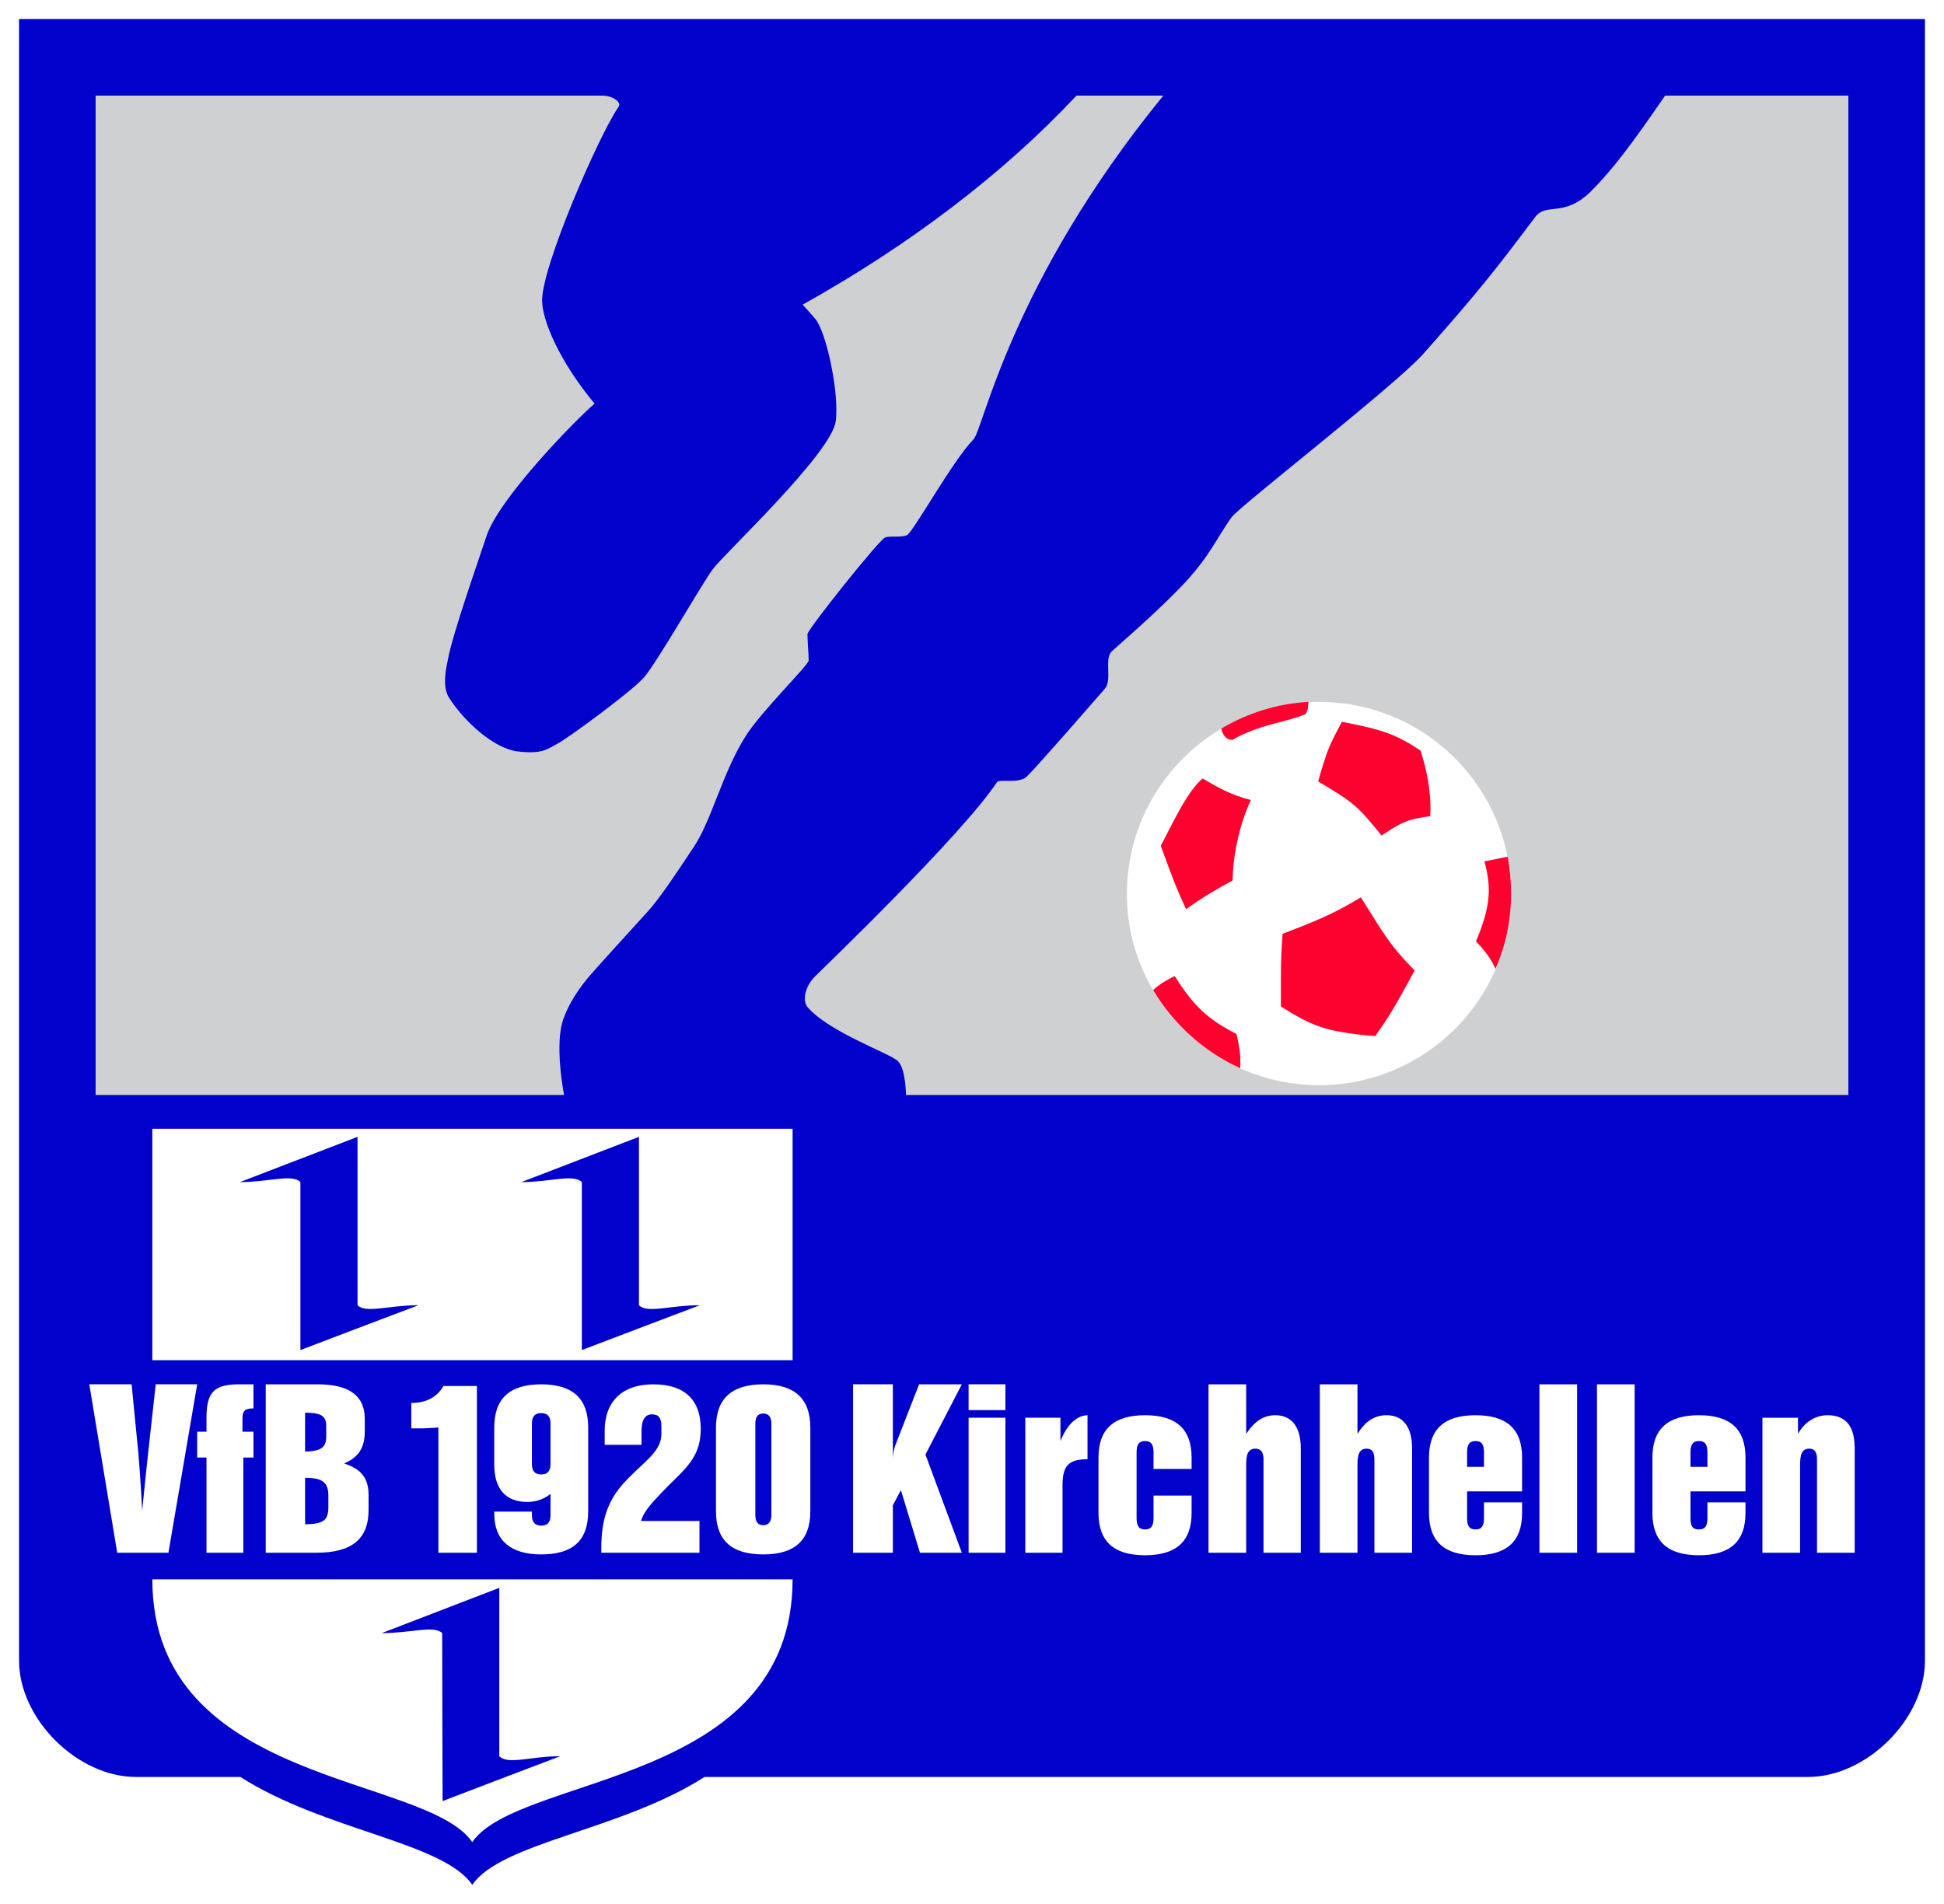
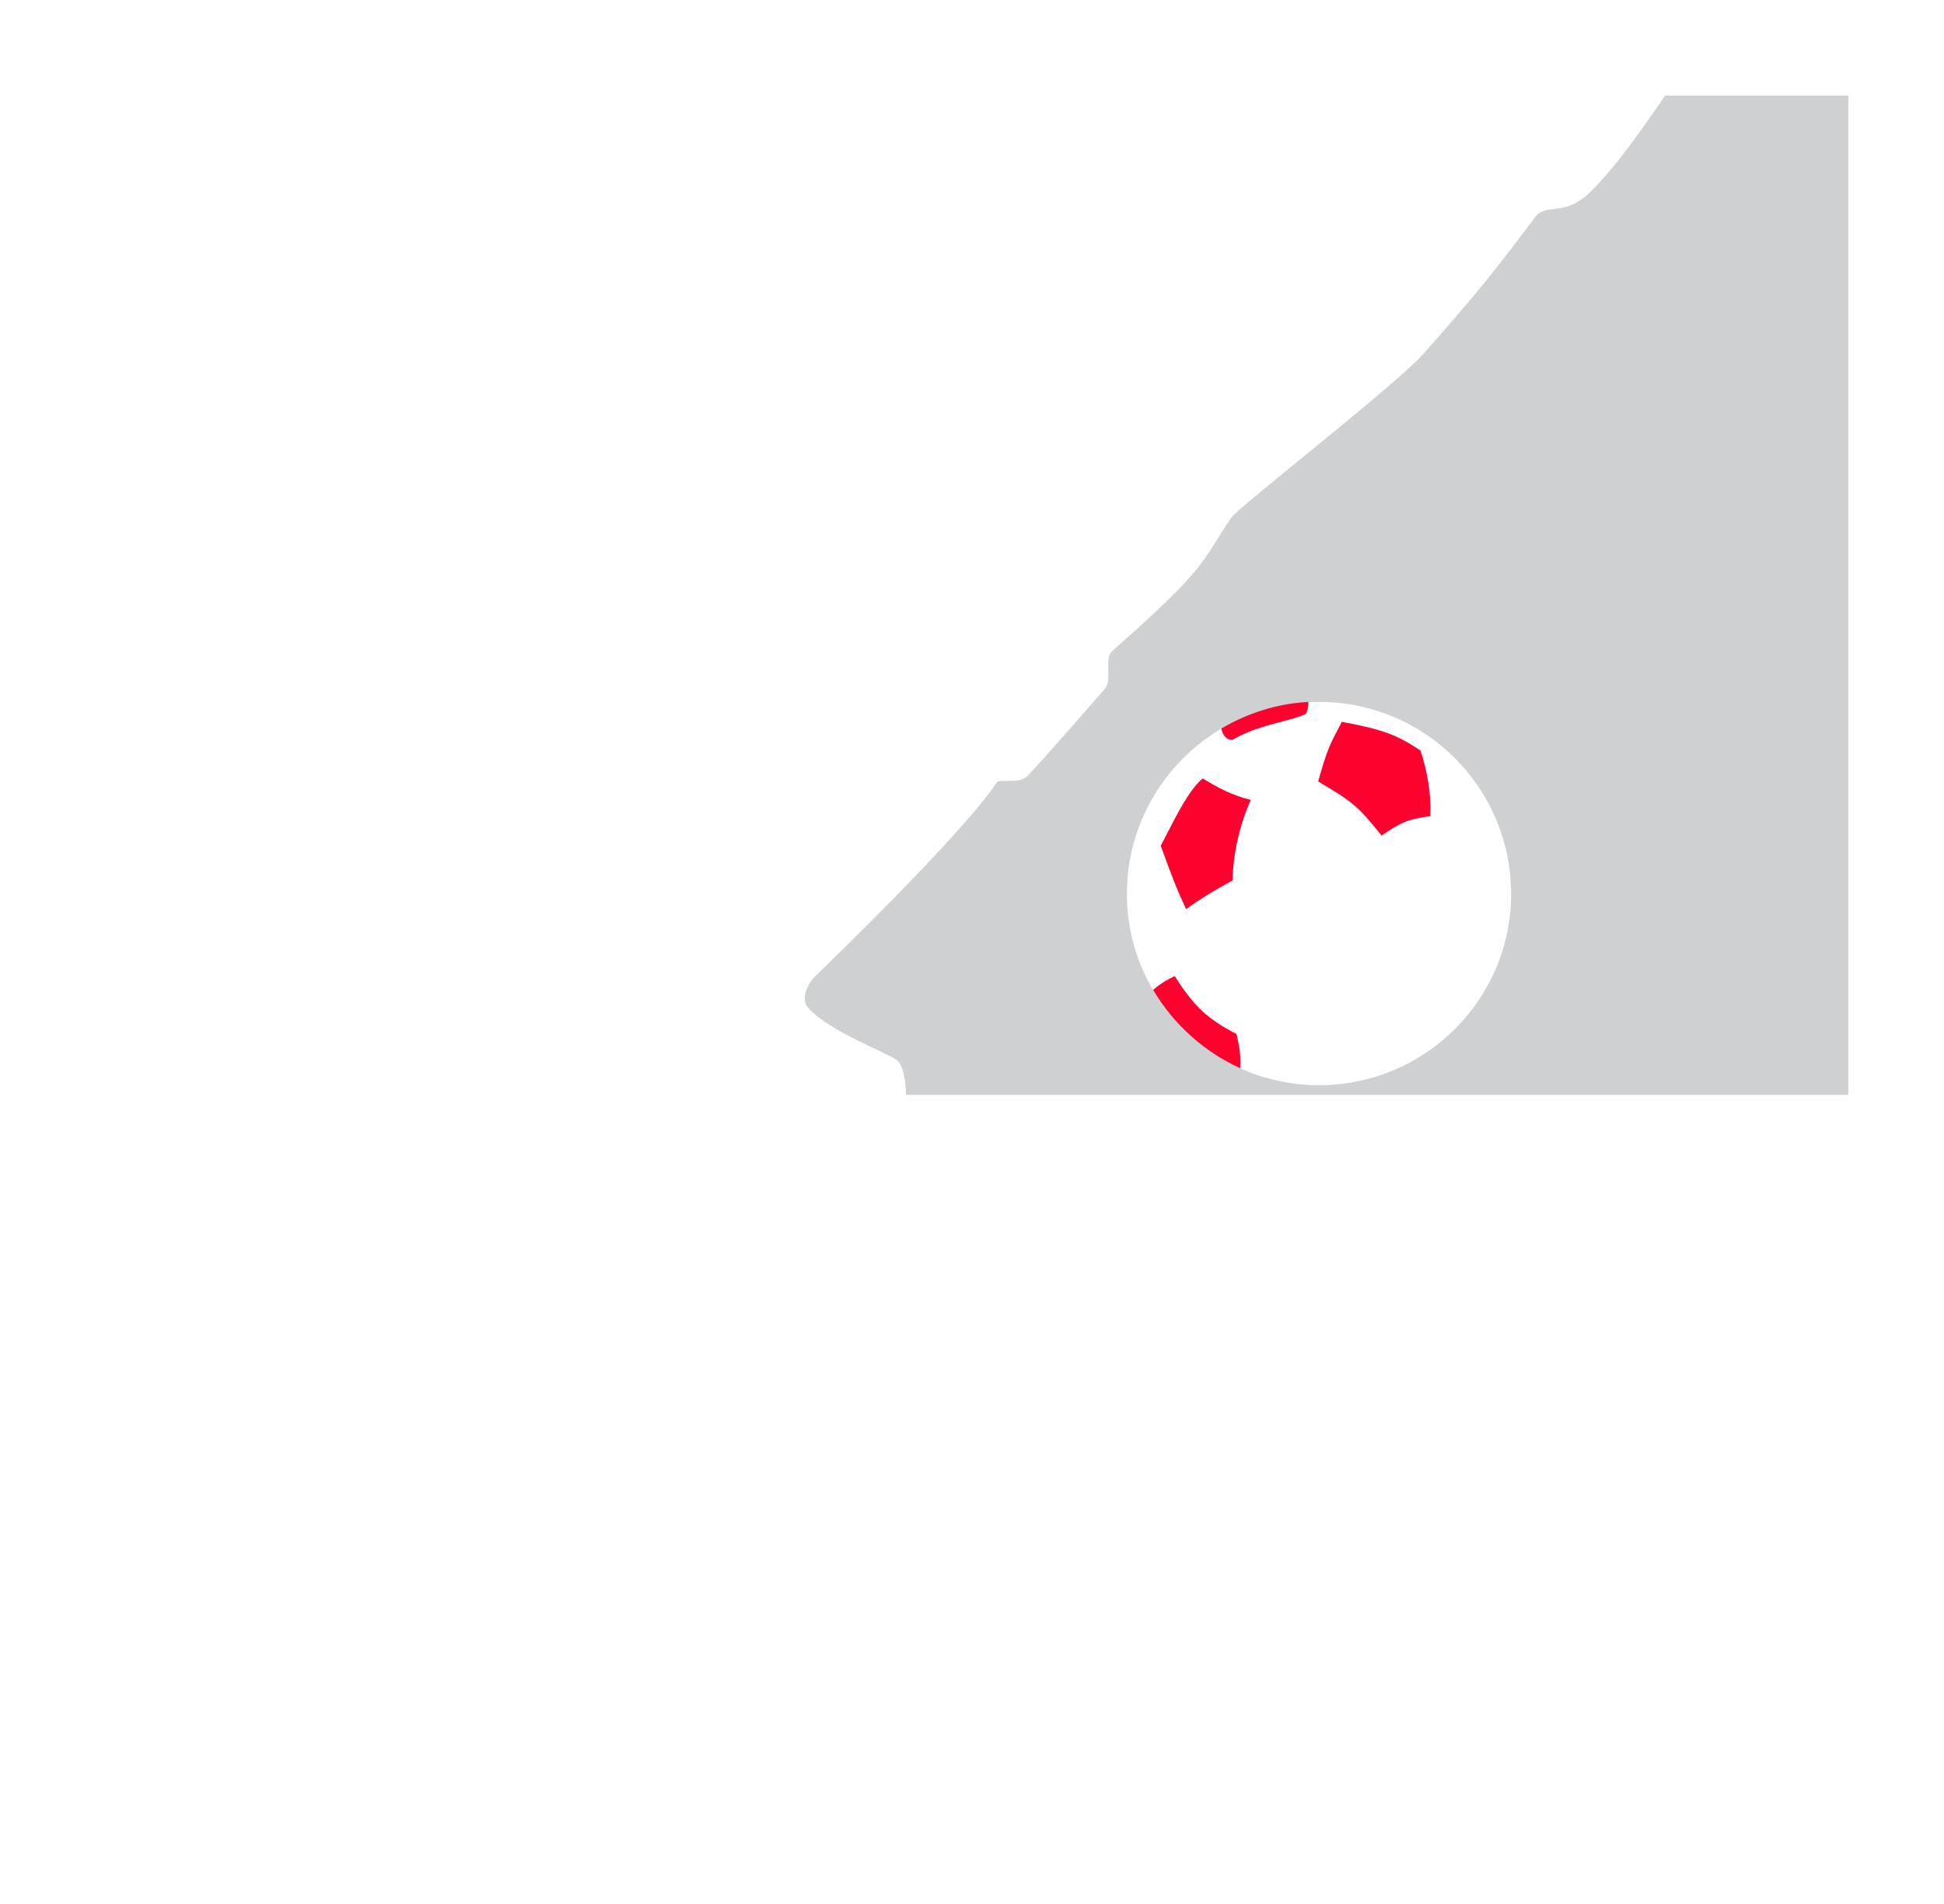
<svg xmlns="http://www.w3.org/2000/svg" version="1.1" width="408.36" height="400" id="svg3446">
  <defs id="defs3448" />
  <g transform="translate(-416.706,-288.704)" id="layer1">
-     <path d="m 436.797,308.795 106.4,0 c 2.401,0 4.089,1.511 3.465,2.308 -4.178,6.047 -16.087,33.423 -16.087,40.711 0,4.089 3.553,12.711 11.023,21.691 -4.355,3.735 -20.092,19.999 -22.67,27.734 -1.599,4.887 -7.288,20.978 -8.174,26.219 -0.182,0.979 -1.334,5.334 0.266,7.824 3.11,4.887 9.242,10.58 14.31,11.289 5.246,0.625 6.313,-0.443 8.444,-1.599 2.135,-1.068 15.91,-11.2 18.222,-13.956 2.667,-3.022 12.002,-19.378 14.399,-22.666 2.313,-3.203 24.89,-24.269 25.869,-31.11 0.798,-5.6 -1.865,-18.581 -4.266,-21.514 -0.532,-0.62 -1.688,-1.954 -2.667,-3.022 22.311,-12.445 42.133,-27.468 57.511,-43.91 l 18.222,0 c -32.266,39.554 -37.778,70.222 -39.909,72.264 -4.359,4.444 -12.622,19.467 -13.956,20.092 -1.334,0.532 -3.292,0.089 -4.537,0.443 -1.245,0.443 -16.353,19.378 -16.353,20.353 0,1.068 0.266,4.537 0.266,5.511 0,0.979 -9.955,10.668 -13.247,15.914 -4.798,7.554 -7.199,17.775 -10.841,23.198 -2.844,4.266 -6.934,10.58 -9.689,13.601 -2.401,2.667 -11.289,12.356 -12.799,14.222 -2.937,3.557 -4.359,6.756 -4.802,8.001 -2.22,5.334 0,16.357 0,16.357 l -98.399,0 0,-209.956 z" id="path30" style="fill:#cfd0d1;fill-opacity:1;fill-rule:nonzero;stroke:none" />
    <path d="m 804.975,518.751 -197.958,0 c 0,0 0,-5.423 -1.688,-7.111 -1.599,-1.599 -14.399,-6.047 -18.931,-11.293 -1.334,-1.507 -0.359,-4.621 1.422,-6.398 2.131,-2.135 30.667,-29.511 38.31,-40.888 0.536,-0.802 4.621,0.443 6.313,-1.245 2.308,-2.224 15.644,-17.602 16.353,-18.399 1.599,-1.869 -0.177,-6.225 1.422,-7.824 0.802,-0.798 8.356,-7.199 14.314,-13.331 6.309,-6.49 7.642,-10.402 10.934,-14.935 1.599,-2.224 34.752,-28 40.263,-34.313 11.732,-13.242 15.112,-17.598 23.468,-28.709 2.313,-3.11 6.043,0.177 11.643,-5.334 4.537,-4.532 8.444,-9.689 15.648,-20.176 l 38.487,0 0,209.956 z m -111.202,-2.047 c 22.311,0 40.356,-18.045 40.356,-40.175 0,-22.311 -18.045,-40.356 -40.356,-40.356 -22.223,0 -40.352,18.045 -40.352,40.356 0,22.13 18.129,40.175 40.352,40.175" id="path32" style="fill:#cfd0d1;fill-opacity:1;fill-rule:nonzero;stroke:none" />
-     <path d="m 686.13,484.885 c 8.267,-3.114 11.377,-4.625 16.446,-7.647 4.798,7.558 5.6,9.512 11.289,15.378 -2.933,5.246 -4.178,8.001 -8.267,13.778 -10.668,-0.89 -13.424,-2.224 -19.822,-6.225 0,-7.288 -0.089,-9.242 0.354,-15.285" id="path34" style="fill:#fd022f;fill-opacity:1;fill-rule:nonzero;stroke:none" />
    <path d="m 698.575,440.351 c 8.799,1.688 11.377,2.667 16.534,6.043 1.422,4.355 2.308,9.335 2.042,13.778 -4.355,0.62 -5.866,1.068 -10.221,4.089 -4.98,-6.136 -5.689,-6.845 -13.335,-11.377 1.958,-6.845 2.313,-7.469 4.98,-12.534" id="path36" style="fill:#fd022f;fill-opacity:1;fill-rule:nonzero;stroke:none" />
    <path d="m 669.33,452.26 c 3.287,1.958 5.777,3.38 10.132,4.532 -2.49,5.334 -3.819,12.09 -3.819,16.893 -3.203,1.688 -7.022,3.996 -9.782,6.043 -2.131,-4.621 -2.84,-6.49 -5.33,-13.335 2.308,-4.266 5.423,-11.289 8.799,-14.133" id="path38" style="fill:#fd022f;fill-opacity:1;fill-rule:nonzero;stroke:none" />
-     <path d="m 733.419,468.705 c -1.333,0.266 -2.844,0.532 -4.891,0.979 1.426,5.241 1.426,9.242 -1.777,16.8 1.958,2.042 3.203,3.731 4.089,5.777 2.135,-4.802 3.287,-10.132 3.287,-15.825 0,-2.574 -0.266,-5.241 -0.709,-7.731" id="path40" style="fill:#fd022f;fill-opacity:1;fill-rule:nonzero;stroke:none" />
    <path d="m 675.55,444.17 c 5.6,-3.287 11.559,-3.731 15.378,-5.423 0.447,-0.62 0.625,-1.511 0.625,-2.574 -6.668,0.354 -12.888,2.397 -18.311,5.6 0.354,1.334 0.89,2.308 2.308,2.397" id="path42" style="fill:#fd022f;fill-opacity:1;fill-rule:nonzero;stroke:none" />
    <path d="m 676.44,505.947 c -5.866,-3.022 -8.887,-5.689 -12.977,-12.175 -1.422,0.709 -2.844,1.422 -4.532,2.933 4.266,7.199 10.664,12.977 18.311,16.446 0.089,-2.313 0,-3.823 -0.802,-7.204" id="path44" style="fill:#fd022f;fill-opacity:1;fill-rule:nonzero;stroke:none" />
-     <path d="m 821.066,292.704 0,344.892 c 0,12.268 -12.268,24.442 -24.535,24.442 l -231.824,0 c -17.686,11.289 -42.576,13.69 -48.801,22.666 -6.132,-8.976 -31.022,-11.377 -48.712,-22.666 l -21.953,0 c -12.268,0 -24.535,-12.175 -24.535,-24.442 l 0,-344.892 400.36,0 z m -384.269,226.047 98.399,0 c 0,0 -2.22,-11.023 0,-16.357 0.443,-1.245 1.865,-4.444 4.802,-8.001 1.511,-1.865 10.398,-11.554 12.799,-14.222 2.756,-3.022 6.845,-9.335 9.689,-13.601 3.642,-5.423 6.043,-15.644 10.841,-23.198 3.292,-5.246 13.247,-14.935 13.247,-15.914 0,-0.975 -0.266,-4.444 -0.266,-5.511 0,-0.975 15.108,-19.91 16.353,-20.353 1.245,-0.354 3.203,0.089 4.537,-0.443 1.334,-0.625 9.596,-15.648 13.956,-20.092 2.131,-2.042 7.642,-32.71 39.909,-72.264 l -18.222,0 c -15.378,16.441 -35.199,31.465 -57.511,43.91 0.979,1.068 2.135,2.401 2.667,3.022 2.401,2.933 5.064,15.914 4.266,21.514 -0.979,6.841 -23.556,27.907 -25.869,31.11 -2.397,3.287 -11.732,19.644 -14.399,22.666 -2.313,2.756 -16.087,12.888 -18.222,13.956 -2.131,1.156 -3.199,2.224 -8.444,1.599 -5.068,-0.709 -11.2,-6.402 -14.31,-11.289 -1.599,-2.49 -0.447,-6.845 -0.266,-7.824 0.886,-5.241 6.575,-21.332 8.174,-26.219 2.578,-7.735 18.315,-23.999 22.67,-27.734 -7.469,-8.98 -11.023,-17.602 -11.023,-21.691 0,-7.288 11.909,-34.663 16.087,-40.711 0.625,-0.798 -1.063,-2.308 -3.465,-2.308 l -106.4,0 0,209.956 z m 368.178,-209.956 -38.487,0 c -7.204,10.487 -11.111,15.644 -15.648,20.176 -5.6,5.511 -9.331,2.224 -11.643,5.334 -8.356,11.111 -11.736,15.466 -23.468,28.709 -5.511,6.313 -38.664,32.089 -40.263,34.313 -3.292,4.532 -4.625,8.444 -10.934,14.935 -5.959,6.132 -13.513,12.534 -14.314,13.331 -1.599,1.599 0.177,5.954 -1.422,7.824 -0.709,0.798 -14.044,16.175 -16.353,18.399 -1.692,1.688 -5.777,0.443 -6.313,1.245 -7.643,11.377 -36.178,38.753 -38.31,40.888 -1.781,1.777 -2.756,4.891 -1.422,6.398 4.532,5.246 17.332,9.693 18.931,11.293 1.688,1.688 1.688,7.111 1.688,7.111 l 197.958,0 0,-209.956 z m -356.269,217.066 0,0 0,48.619 134.493,0 0,-48.619 -134.493,0 z m 0,94.664 0,0 c 0,43.382 57.422,40.892 67.2,55.202 9.866,-14.31 67.293,-11.82 67.293,-55.202 l -134.493,0 z m -7.377,-5.596 10.757,0 6.043,-35.381 -8.71,0 -1.599,14.492 c -0.27,2.578 -0.713,6.575 -1.245,11.998 -0.359,-6.845 -0.713,-10.846 -0.802,-11.998 l -1.422,-14.492 -8.887,0 5.866,35.381 z m 18.754,0 7.735,0 0,-20.003 2.131,0 0,-5.423 -2.308,0 0,-2.844 c 0,-1.511 0.532,-2.042 2.131,-2.042 l 0.177,0 0,-5.068 -3.11,0 c -5.246,0 -6.756,1.777 -6.756,7.022 l 0,2.933 -1.954,0 0,5.423 1.954,0 0,20.003 z m 12.445,0 0,0 10.668,0 c 7.377,0 10.934,-2.849 10.934,-8.98 l 0,-3.11 c 0,-3.558 -1.511,-5.511 -5.157,-6.668 3.022,-1.245 4.355,-3.287 4.355,-6.668 l 0,-2.751 c 0,-4.802 -3.287,-7.204 -9.867,-7.204 l -10.934,0 0,35.381 z m 8.267,-5.959 0,0 c 3.823,-0.089 4.891,-0.798 4.891,-3.642 l 0,-2.401 c 0,-2.844 -1.333,-3.735 -4.891,-3.735 l 0,9.778 z m 0,-15.289 0,0 c 3.287,-0.089 4.444,-0.798 4.444,-3.199 l 0,-2.224 c 0,-2.131 -1.245,-2.751 -4.444,-2.751 l 0,8.174 z m 28,21.248 8.09,0 0,-35.022 -7.022,0 c -1.333,2.308 -3.646,3.553 -6.668,3.553 l -0.089,0 0,5.334 2.667,0 c 0.62,0 1.599,-0.089 3.022,-0.177 l 0,26.312 z m 19.644,-27.114 0,0 0,8.444 c 0,1.511 0.625,2.224 1.958,2.224 1.334,0 1.954,-0.713 1.954,-2.224 l 0,-8.444 c 0,-1.511 -0.62,-2.224 -1.954,-2.224 -1.334,0 -1.958,0.713 -1.958,2.224 m 0,18.488 0,0 -7.908,0 0,0.447 c 0,5.6 3.465,8.533 9.866,8.533 6.663,0 9.866,-2.933 9.866,-9.069 l 0,-17.598 c 0,-6.047 -3.203,-9.069 -9.866,-9.069 -6.668,0 -9.866,3.022 -9.866,9.069 l 0,7.82 c 0,5.157 2.486,7.824 6.934,7.824 2.043,0 3.642,-0.713 4.887,-1.692 l 0,4.448 c 0,1.511 -0.62,2.22 -1.954,2.22 -1.334,0 -1.958,-0.709 -1.958,-2.22 l 0,-0.713 z m 14.58,8.626 20.619,0 0,-6.668 -12.263,0 c 0.532,-2.135 2.756,-4.355 5.777,-7.465 4.001,-3.912 6.756,-6.313 6.756,-11.913 0,-6.136 -3.469,-9.335 -9.959,-9.335 -6.486,0 -10.221,3.558 -10.221,9.778 l 0,2.933 7.735,0 0,-2.756 c 0,-2.49 0.709,-3.642 2.22,-3.642 1.422,0 1.958,0.798 1.958,2.49 l 0,1.599 c 0,4.089 -4.266,6.132 -8.356,10.846 -3.203,3.819 -4.266,7.82 -4.266,13.154 l 0,0.979 z m 24.088,-26.312 0,0 0,17.598 c 0,6.136 3.287,9.069 9.955,9.069 6.579,0 9.866,-2.933 9.866,-9.069 l 0,-17.598 c 0,-6.047 -3.287,-9.069 -9.866,-9.069 -6.668,0 -9.955,3.022 -9.955,9.069 m 8.267,-0.802 0,0 0,19.201 c 0,1.422 0.532,2.131 1.688,2.131 1.068,0 1.688,-0.709 1.688,-2.131 l 0,-19.201 c 0,-1.422 -0.62,-2.135 -1.688,-2.135 -1.156,0 -1.688,0.713 -1.688,2.135 m 20.531,27.114 8.356,0 0,-9.959 1.692,-3.199 4.001,13.158 8.799,0 -7.647,-20.623 7.647,-14.758 -8.98,0 -4.71,12.09 c -0.443,0.975 -0.713,2.042 -0.802,3.287 l 0,-15.378 -8.356,0 0,35.381 z m 24.269,0 0,0 7.731,0 0,-28.359 -7.731,0 0,28.359 z m 0,-29.958 0,0 7.731,0 0,-5.423 -7.731,0 0,5.423 z m 11.909,29.958 7.824,0 0,-14.226 c 0,-3.912 1.156,-5.419 5.246,-5.419 l 0,-9.246 c -2.313,0.089 -4.266,1.954 -5.689,5.423 l 0,-4.891 -7.381,0 0,28.359 z m 26.937,-21.071 0,3.469 7.997,0 0,-2.401 c 0,-5.954 -3.199,-8.887 -9.778,-8.887 -6.575,0 -9.778,2.933 -9.778,8.887 l 0,11.643 c 0,5.959 3.203,8.892 9.778,8.892 6.579,0 9.778,-2.933 9.778,-8.892 l 0,-3.642 -7.997,0 0,4.71 c 0,1.599 -0.447,2.401 -1.781,2.401 -1.334,0 -1.777,-0.802 -1.777,-2.401 l 0,-13.778 c 0,-1.599 0.443,-2.397 1.777,-2.397 1.334,0 1.781,0.798 1.781,2.397 m 11.554,21.071 7.908,0 0,-18.492 c 0,-2.131 0.359,-3.376 1.958,-3.376 1.068,0 1.688,0.709 1.688,2.224 l 0,19.644 7.824,0 0,-21.957 c 0,-4.532 -1.958,-6.934 -5.334,-6.934 -2.49,0 -4.355,1.245 -6.136,3.912 l 0,-10.402 -7.908,0 0,35.381 z m 23.379,0 7.908,0 0,-18.492 c 0,-2.131 0.359,-3.376 1.958,-3.376 1.063,0 1.599,0.709 1.599,2.224 l 0,19.644 7.913,0 0,-21.957 c 0,-4.532 -1.958,-6.934 -5.334,-6.934 -2.578,0 -4.444,1.245 -6.136,3.912 l 0,-10.402 -7.908,0 0,35.381 z m 30.933,-7.292 0,0 0,-5.6 11.554,0 0,-7.111 c 0,-5.954 -3.199,-8.887 -9.778,-8.887 -6.579,0 -9.778,2.933 -9.778,8.887 l 0,11.643 c 0,5.959 3.199,8.892 9.778,8.892 6.579,0 9.778,-2.933 9.778,-8.892 l 0,-2.22 -8.001,0 0,3.287 c 0,1.599 -0.443,2.401 -1.777,2.401 -1.334,0 -1.777,-0.802 -1.777,-2.401 m 0,-13.778 0,0 0,3.026 3.553,0 0,-3.026 c 0,-1.599 -0.443,-2.397 -1.777,-2.397 -1.334,0 -1.777,0.798 -1.777,2.397 m 15.201,21.071 7.913,0 0,-35.377 -7.913,0 0,35.377 z m 12.086,0 7.913,0 0,-35.377 -7.913,0 0,35.377 z m 19.644,-7.292 0,0 0,-5.6 11.554,0 0,-7.111 c 0,-5.954 -3.199,-8.887 -9.774,-8.887 -6.579,0 -9.778,2.933 -9.778,8.887 l 0,11.643 c 0,5.959 3.199,8.892 9.778,8.892 6.575,0 9.774,-2.933 9.774,-8.892 l 0,-2.22 -7.997,0 0,3.287 c 0,1.599 -0.447,2.401 -1.777,2.401 -1.422,0 -1.781,-0.802 -1.781,-2.401 m 0,-13.778 0,0 0,3.026 3.558,0 0,-3.026 c 0,-1.599 -0.447,-2.397 -1.777,-2.397 -1.334,0 -1.781,0.798 -1.781,2.397 m 15.112,21.071 7.913,0 0,-18.492 c 0,-2.131 0.354,-3.376 1.954,-3.376 1.068,0 1.599,0.709 1.599,2.224 l 0,19.644 7.913,0 0,-21.957 c 0,-4.621 -1.865,-6.934 -5.689,-6.934 -2.578,0 -4.802,1.422 -6.22,3.912 l 0,-3.38 -7.469,0 0,28.359 z m -307.114,-77.868 0,35.288 c 0,0 22.134,-8.444 24.801,-9.423 -6.309,0 -11.023,1.781 -12.799,0 l 0,-35.377 -24.713,9.512 c 6.047,0 11.023,-1.781 12.711,0 m 29.781,94.757 c 0,9.153 0.089,35.288 0.089,35.288 0,0 22.046,-8.444 24.708,-9.423 -6.309,0 -10.93,1.865 -12.799,0 l 0,-35.377 -24.708,9.512 c 6.132,0 11.023,-1.692 12.711,0 m 29.334,-94.757 0,35.288 c 0,0 22.134,-8.444 24.797,-9.423 -6.309,0 -11.019,1.781 -12.799,0 l 0,-35.377 -24.708,9.512 c 6.043,0 10.934,-1.781 12.711,0" id="path46" style="fill:#0201cb;fill-opacity:1;fill-rule:nonzero;stroke:none" />
  </g>
</svg>